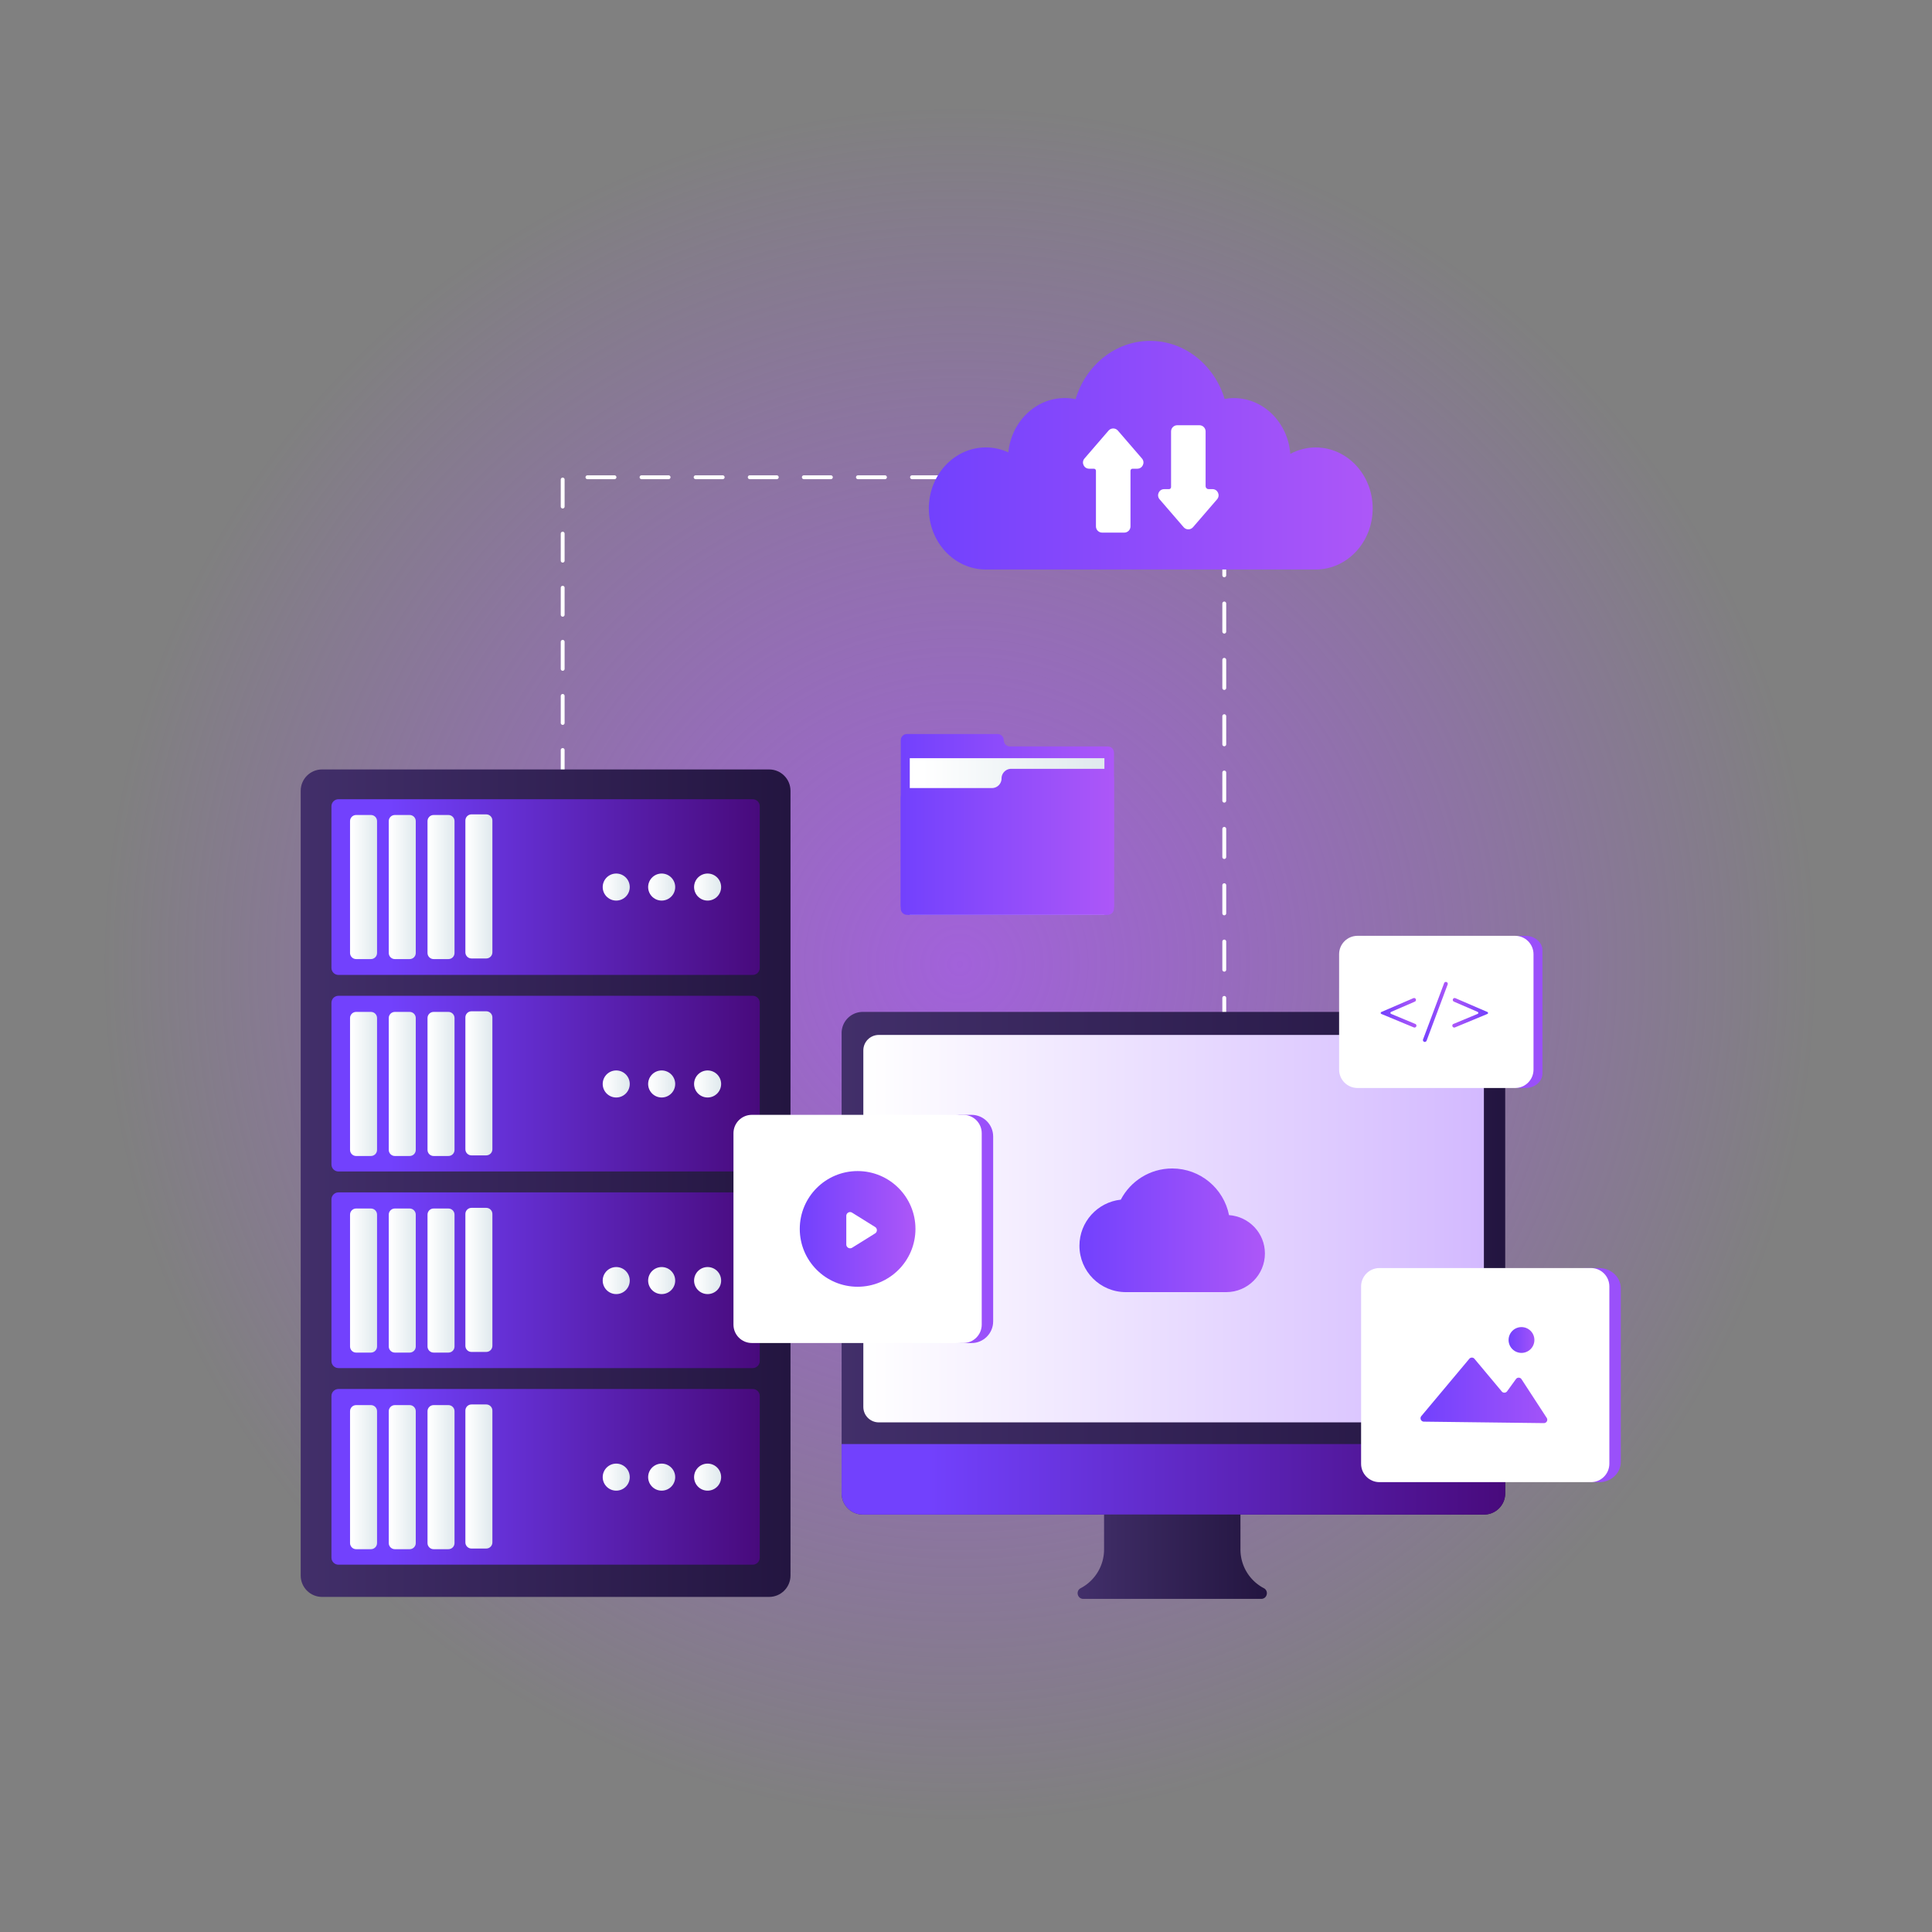
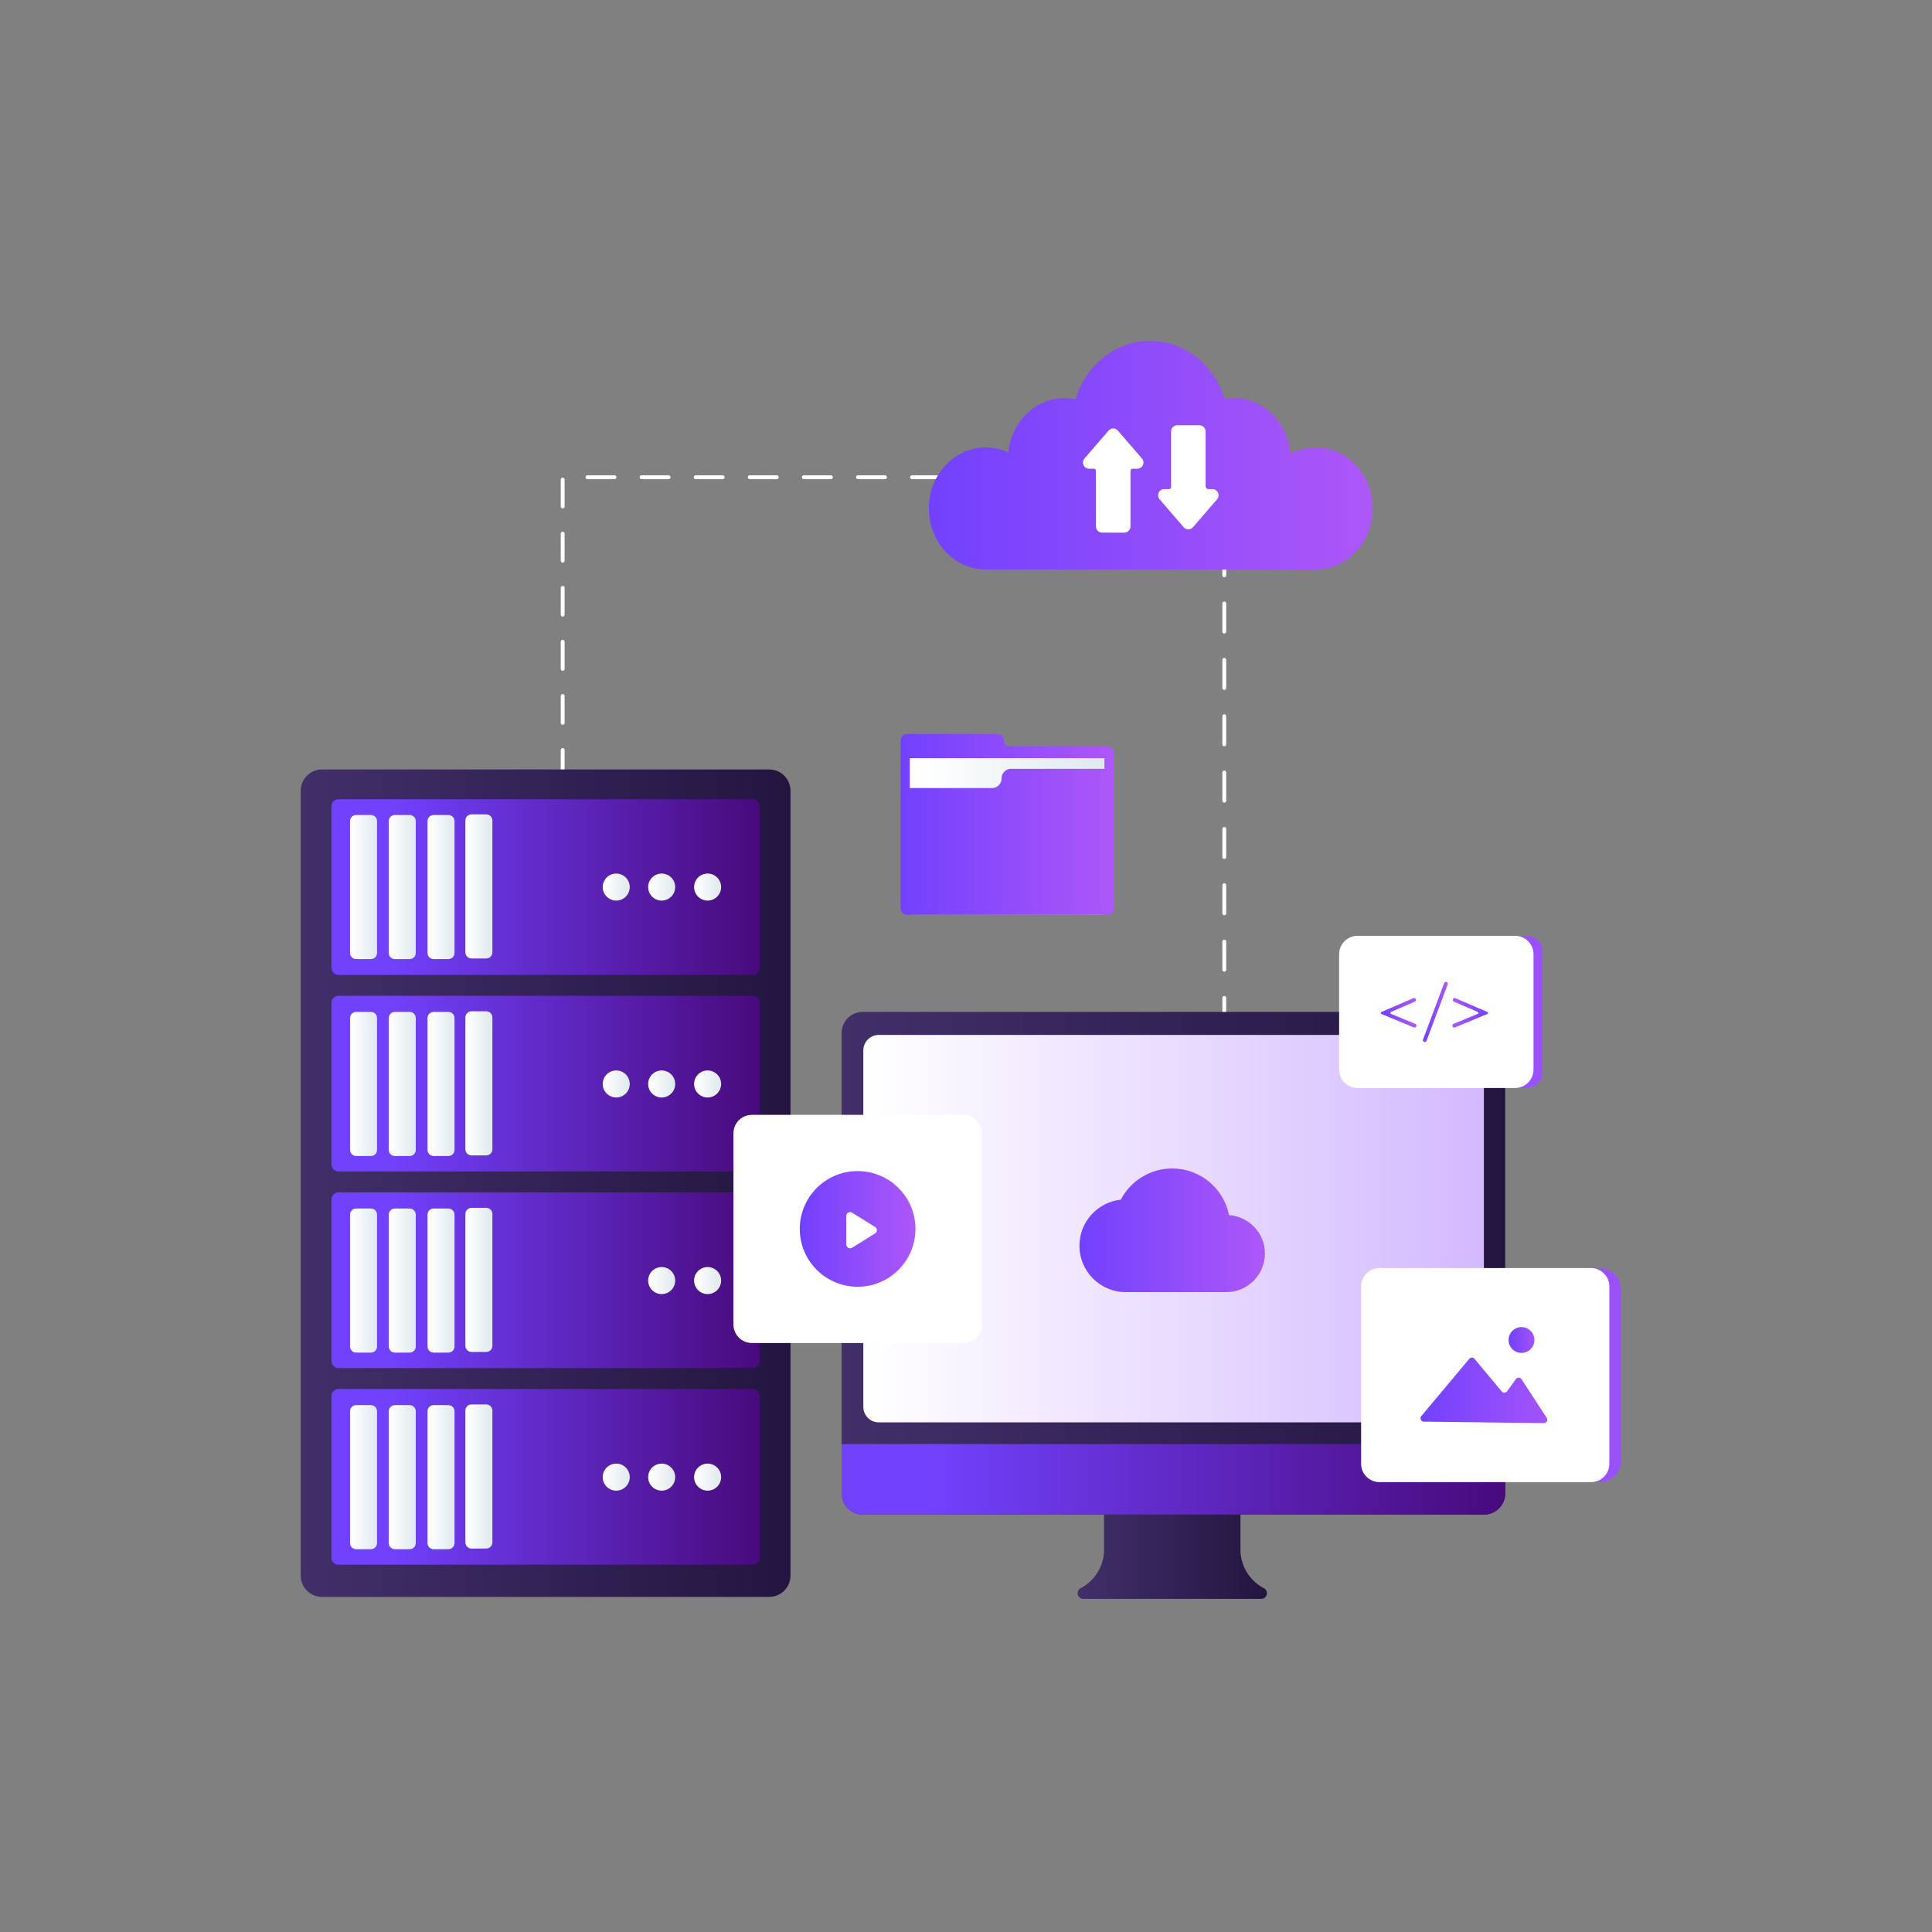
<svg xmlns="http://www.w3.org/2000/svg" version="1.1" id="WEB_HOSTING_ILLUSTRATION" x="0" y="0" viewBox="0 0 500 500" xml:space="preserve">
  <rect x="0" y="0" width="500" height="500" fill="#808080" stroke="none" />
  <style>.st2{fill:none;stroke:#fff;stroke-linecap:round;stroke-miterlimit:10}.st44{fill:#fff}.st45{fill:#9a50fa}</style>
  <radialGradient id="SVGID_1_" cx="248.379" cy="249.498" r="227.327" gradientUnits="userSpaceOnUse">
    <stop offset="0" stop-color="#ad57f8" stop-opacity=".75" />
    <stop offset=".976" stop-color="#ad57f8" stop-opacity="0" />
  </radialGradient>
-   <circle cx="248.38" cy="249.5" r="233.69" fill="url(#SVGID_1_)" />
  <g id="Line">
    <path id="Line_00000172418301786056629250000014468384138439267508_" fill="none" stroke="#fff" stroke-linecap="round" stroke-miterlimit="10" stroke-dasharray="7" d="M257.03 123.51H145.62v83.32" />
    <g id="Line_00000039848595210449731490000000966590857694418111_">
      <path class="st2" d="M316.84 145.39v3.5" />
      <path fill="none" stroke="#fff" stroke-linecap="round" stroke-miterlimit="10" stroke-dasharray="7.291,7.291" d="M316.84 156.18v113.01" />
      <path class="st2" d="M316.84 272.84v3.5" />
    </g>
  </g>
  <g id="Server">
    <linearGradient id="Server_Part_00000183238803151854303790000011619360461664798614_" gradientUnits="userSpaceOnUse" x1="77.814" y1="306.205" x2="204.58" y2="306.205">
      <stop offset="0" stop-color="#422f6a" />
      <stop offset="1" stop-color="#231540" />
    </linearGradient>
    <path id="Server_Part_00000150066006046498307090000002295386451183440790_" d="M199.05 413.28H83.35c-3.06 0-5.53-2.48-5.53-5.53V204.66c0-3.06 2.48-5.53 5.53-5.53h115.7c3.06 0 5.53 2.48 5.53 5.53v203.09c0 3.05-2.48 5.53-5.53 5.53z" fill="url(#Server_Part_00000183238803151854303790000011619360461664798614_)" />
    <linearGradient id="Server_Part_00000013167124366382294590000000168565081935411596_" gradientUnits="userSpaceOnUse" x1="85.774" y1="280.447" x2="196.62" y2="280.447">
      <stop offset=".133" stop-color="#7241fd" />
      <stop offset=".999" stop-color="#480a7c" />
    </linearGradient>
    <path id="Server_Part_00000072270245852856644980000005736099267904303000_" d="M194.81 303.18H87.59c-1 0-1.81-.81-1.81-1.81v-41.85c0-1 .81-1.81 1.81-1.81h107.22c1 0 1.81.81 1.81 1.81v41.85c0 1-.81 1.81-1.81 1.81z" fill="url(#Server_Part_00000013167124366382294590000000168565081935411596_)" />
    <linearGradient id="Server_Part_00000166675540343326900210000008442179427047339906_" gradientUnits="userSpaceOnUse" x1="85.774" y1="229.57" x2="196.62" y2="229.57">
      <stop offset=".133" stop-color="#7241fd" />
      <stop offset=".999" stop-color="#480a7c" />
    </linearGradient>
    <path id="Server_Part_00000139258036016717416910000009204896277356445855_" d="M194.81 252.31H87.59c-1 0-1.81-.81-1.81-1.81v-41.85c0-1 .81-1.81 1.81-1.81h107.22c1 0 1.81.81 1.81 1.81v41.85c0 1-.81 1.81-1.81 1.81z" fill="url(#Server_Part_00000166675540343326900210000008442179427047339906_)" />
    <linearGradient id="Server_Part_00000005264943758324563040000004661223697966403724_" gradientUnits="userSpaceOnUse" x1="85.774" y1="382.2" x2="196.62" y2="382.2">
      <stop offset=".133" stop-color="#7241fd" />
      <stop offset=".999" stop-color="#480a7c" />
    </linearGradient>
    <path id="Server_Part_00000029038551547668709210000010081754590110867383_" d="M194.81 404.94H87.59c-1 0-1.81-.81-1.81-1.81v-41.85c0-1 .81-1.81 1.81-1.81h107.22c1 0 1.81.81 1.81 1.81v41.85c0 1-.81 1.81-1.81 1.81z" fill="url(#Server_Part_00000005264943758324563040000004661223697966403724_)" />
    <linearGradient id="Server_Part_00000111188250864549661350000011166389731589203350_" gradientUnits="userSpaceOnUse" x1="85.774" y1="331.324" x2="196.62" y2="331.324">
      <stop offset=".133" stop-color="#7241fd" />
      <stop offset=".999" stop-color="#480a7c" />
    </linearGradient>
    <path id="Server_Part_00000122709805875517045470000008872813208705001910_" d="M194.81 354.06H87.59c-1 0-1.81-.81-1.81-1.81V310.4c0-1 .81-1.81 1.81-1.81h107.22c1 0 1.81.81 1.81 1.81v41.85c0 1-.81 1.81-1.81 1.81z" fill="url(#Server_Part_00000111188250864549661350000011166389731589203350_)" />
    <linearGradient id="Server_Part_00000178893748509374741590000011256861524297647501_" gradientUnits="userSpaceOnUse" x1="90.588" y1="229.57" x2="97.579" y2="229.57">
      <stop offset=".062" stop-color="#fff" />
      <stop offset="1" stop-color="#dfe9ed" />
    </linearGradient>
    <path id="Server_Part_00000150790080806241462890000017228980517562383793_" d="M96 248.21h-3.83c-.87 0-1.58-.71-1.58-1.58V212.5c0-.87.71-1.58 1.58-1.58H96c.87 0 1.58.71 1.58 1.58v34.13c0 .88-.71 1.58-1.58 1.58z" fill="url(#Server_Part_00000178893748509374741590000011256861524297647501_)" />
    <linearGradient id="Server_Part_00000165205602694821088680000001297748049503045792_" gradientUnits="userSpaceOnUse" x1="100.612" y1="229.57" x2="107.603" y2="229.57">
      <stop offset=".062" stop-color="#fff" />
      <stop offset="1" stop-color="#dfe9ed" />
    </linearGradient>
    <path id="Server_Part_00000109727438027354432190000016371344862146287292_" d="M106.02 248.21h-3.83c-.87 0-1.58-.71-1.58-1.58V212.5c0-.87.71-1.58 1.58-1.58h3.83c.87 0 1.58.71 1.58 1.58v34.13c0 .88-.7 1.58-1.58 1.58z" fill="url(#Server_Part_00000165205602694821088680000001297748049503045792_)" />
    <linearGradient id="Server_Part_00000013152023971123559100000010665311636484749478_" gradientUnits="userSpaceOnUse" x1="110.642" y1="229.57" x2="117.633" y2="229.57">
      <stop offset=".062" stop-color="#fff" />
      <stop offset="1" stop-color="#dfe9ed" />
    </linearGradient>
    <path id="Server_Part_00000018952070136105175170000016257136174013645472_" d="M116.05 248.21h-3.83c-.87 0-1.58-.71-1.58-1.58V212.5c0-.87.71-1.58 1.58-1.58h3.83c.87 0 1.58.71 1.58 1.58v34.13c0 .88-.7 1.58-1.58 1.58z" fill="url(#Server_Part_00000013152023971123559100000010665311636484749478_)" />
    <linearGradient id="Server_Part_00000007390645024179375600000000379781361779795117_" gradientUnits="userSpaceOnUse" x1="179.63" y1="229.57" x2="186.63" y2="229.57">
      <stop offset=".062" stop-color="#fff" />
      <stop offset="1" stop-color="#dfe9ed" />
    </linearGradient>
    <path id="Server_Part_00000027575101840371805400000017514035001729924748_" fill="none" stroke="url(#Server_Part_00000007390645024179375600000000379781361779795117_)" stroke-width="7" stroke-linecap="round" stroke-linejoin="round" stroke-miterlimit="10" d="M183.13 229.57h0" />
    <linearGradient id="Server_Part_00000081610524069937945610000008729061849375480228_" gradientUnits="userSpaceOnUse" x1="167.737" y1="229.57" x2="174.737" y2="229.57">
      <stop offset=".062" stop-color="#fff" />
      <stop offset="1" stop-color="#dfe9ed" />
    </linearGradient>
    <path id="Server_Part_00000084495780032909161400000002627569761496404902_" fill="none" stroke="url(#Server_Part_00000081610524069937945610000008729061849375480228_)" stroke-width="7" stroke-linecap="round" stroke-linejoin="round" stroke-miterlimit="10" d="M171.24 229.57h0" />
    <linearGradient id="Server_Part_00000118357047037012451330000003906762656874877344_" gradientUnits="userSpaceOnUse" x1="155.982" y1="229.57" x2="162.982" y2="229.57">
      <stop offset=".062" stop-color="#fff" />
      <stop offset="1" stop-color="#dfe9ed" />
    </linearGradient>
    <path id="Server_Part_00000116916080961196744640000015897436746718133940_" fill="none" stroke="url(#Server_Part_00000118357047037012451330000003906762656874877344_)" stroke-width="7" stroke-linecap="round" stroke-linejoin="round" stroke-miterlimit="10" d="M159.48 229.57h0" />
    <linearGradient id="Server_Part_00000116229132174925686070000009021096341769473416_" gradientUnits="userSpaceOnUse" x1="120.436" y1="229.405" x2="127.427" y2="229.405">
      <stop offset=".062" stop-color="#fff" />
      <stop offset="1" stop-color="#dfe9ed" />
    </linearGradient>
    <path id="Server_Part_00000069374941851141721860000014374117354719184552_" d="M125.85 248.05h-3.83c-.87 0-1.58-.71-1.58-1.58v-34.13c0-.87.71-1.58 1.58-1.58h3.83c.87 0 1.58.71 1.58 1.58v34.13c0 .87-.71 1.58-1.58 1.58z" fill="url(#Server_Part_00000116229132174925686070000009021096341769473416_)" />
    <linearGradient id="Server_Part_00000039821771855044026350000008385199349688250798_" gradientUnits="userSpaceOnUse" x1="90.588" y1="280.53" x2="97.579" y2="280.53">
      <stop offset=".062" stop-color="#fff" />
      <stop offset="1" stop-color="#dfe9ed" />
    </linearGradient>
    <path id="Server_Part_00000146478267570490167520000002803171045584431494_" d="M96 299.17h-3.83c-.87 0-1.58-.71-1.58-1.58v-34.13c0-.87.71-1.58 1.58-1.58H96c.87 0 1.58.71 1.58 1.58v34.13c0 .88-.71 1.58-1.58 1.58z" fill="url(#Server_Part_00000039821771855044026350000008385199349688250798_)" />
    <linearGradient id="Server_Part_00000143598193009090266030000002872998090452702127_" gradientUnits="userSpaceOnUse" x1="100.612" y1="280.53" x2="107.603" y2="280.53">
      <stop offset=".062" stop-color="#fff" />
      <stop offset="1" stop-color="#dfe9ed" />
    </linearGradient>
    <path id="Server_Part_00000183935106301953553480000004066848647583561861_" d="M106.02 299.17h-3.83c-.87 0-1.58-.71-1.58-1.58v-34.13c0-.87.71-1.58 1.58-1.58h3.83c.87 0 1.58.71 1.58 1.58v34.13c0 .88-.7 1.58-1.58 1.58z" fill="url(#Server_Part_00000143598193009090266030000002872998090452702127_)" />
    <linearGradient id="Server_Part_00000088847872320421860690000000128366798965979521_" gradientUnits="userSpaceOnUse" x1="110.642" y1="280.53" x2="117.633" y2="280.53">
      <stop offset=".062" stop-color="#fff" />
      <stop offset="1" stop-color="#dfe9ed" />
    </linearGradient>
    <path id="Server_Part_00000170274519175983041230000011410897117066043049_" d="M116.05 299.17h-3.83c-.87 0-1.58-.71-1.58-1.58v-34.13c0-.87.71-1.58 1.58-1.58h3.83c.87 0 1.58.71 1.58 1.58v34.13c0 .88-.7 1.58-1.58 1.58z" fill="url(#Server_Part_00000088847872320421860690000000128366798965979521_)" />
    <linearGradient id="Server_Part_00000031170546532686029770000013316728997783592877_" gradientUnits="userSpaceOnUse" x1="179.63" y1="280.529" x2="186.63" y2="280.529">
      <stop offset=".062" stop-color="#fff" />
      <stop offset="1" stop-color="#dfe9ed" />
    </linearGradient>
    <path id="Server_Part_00000123401951510965211440000007239536898169130376_" fill="none" stroke="url(#Server_Part_00000031170546532686029770000013316728997783592877_)" stroke-width="7" stroke-linecap="round" stroke-linejoin="round" stroke-miterlimit="10" d="M183.13 280.53h0" />
    <linearGradient id="Server_Part_00000166675029444821557020000012590851178547873446_" gradientUnits="userSpaceOnUse" x1="167.737" y1="280.529" x2="174.737" y2="280.529">
      <stop offset=".062" stop-color="#fff" />
      <stop offset="1" stop-color="#dfe9ed" />
    </linearGradient>
    <path id="Server_Part_00000088124797053560295930000015598379826044471979_" fill="none" stroke="url(#Server_Part_00000166675029444821557020000012590851178547873446_)" stroke-width="7" stroke-linecap="round" stroke-linejoin="round" stroke-miterlimit="10" d="M171.24 280.53h0" />
    <linearGradient id="Server_Part_00000146472620616913715430000012130361269383197842_" gradientUnits="userSpaceOnUse" x1="155.982" y1="280.529" x2="162.982" y2="280.529">
      <stop offset=".062" stop-color="#fff" />
      <stop offset="1" stop-color="#dfe9ed" />
    </linearGradient>
    <path id="Server_Part_00000139999286986443275750000007520844967054133144_" fill="none" stroke="url(#Server_Part_00000146472620616913715430000012130361269383197842_)" stroke-width="7" stroke-linecap="round" stroke-linejoin="round" stroke-miterlimit="10" d="M159.48 280.53h0" />
    <linearGradient id="Server_Part_00000157995498797359538420000011879076421785516719_" gradientUnits="userSpaceOnUse" x1="120.436" y1="280.364" x2="127.427" y2="280.364">
      <stop offset=".062" stop-color="#fff" />
      <stop offset="1" stop-color="#dfe9ed" />
    </linearGradient>
    <path id="Server_Part_00000082333450546800849230000010152952966301926811_" d="M125.85 299.01h-3.83c-.87 0-1.58-.71-1.58-1.58V263.3c0-.87.71-1.58 1.58-1.58h3.83c.87 0 1.58.71 1.58 1.58v34.13c0 .87-.71 1.58-1.58 1.58z" fill="url(#Server_Part_00000157995498797359538420000011879076421785516719_)" />
    <linearGradient id="Server_Part_00000019642632878675740590000015925211230413055371_" gradientUnits="userSpaceOnUse" x1="90.588" y1="331.406" x2="97.579" y2="331.406">
      <stop offset=".062" stop-color="#fff" />
      <stop offset="1" stop-color="#dfe9ed" />
    </linearGradient>
    <path id="Server_Part_00000159439897032271786270000005481695607079431825_" d="M96 350.05h-3.83c-.87 0-1.58-.71-1.58-1.58v-34.13c0-.87.71-1.58 1.58-1.58H96c.87 0 1.58.71 1.58 1.58v34.13c0 .87-.71 1.58-1.58 1.58z" fill="url(#Server_Part_00000019642632878675740590000015925211230413055371_)" />
    <linearGradient id="Server_Part_00000104686436496816281510000001618123174635926694_" gradientUnits="userSpaceOnUse" x1="100.612" y1="331.406" x2="107.603" y2="331.406">
      <stop offset=".062" stop-color="#fff" />
      <stop offset="1" stop-color="#dfe9ed" />
    </linearGradient>
    <path id="Server_Part_00000168112545814523941700000001760569827826567054_" d="M106.02 350.05h-3.83c-.87 0-1.58-.71-1.58-1.58v-34.13c0-.87.71-1.58 1.58-1.58h3.83c.87 0 1.58.71 1.58 1.58v34.13c0 .87-.7 1.58-1.58 1.58z" fill="url(#Server_Part_00000104686436496816281510000001618123174635926694_)" />
    <linearGradient id="Server_Part_00000016055964953345188390000002698266000763340466_" gradientUnits="userSpaceOnUse" x1="110.642" y1="331.406" x2="117.633" y2="331.406">
      <stop offset=".062" stop-color="#fff" />
      <stop offset="1" stop-color="#dfe9ed" />
    </linearGradient>
    <path id="Server_Part_00000020378653423880009180000005949092902777936773_" d="M116.05 350.05h-3.83c-.87 0-1.58-.71-1.58-1.58v-34.13c0-.87.71-1.58 1.58-1.58h3.83c.87 0 1.58.71 1.58 1.58v34.13c0 .87-.7 1.58-1.58 1.58z" fill="url(#Server_Part_00000016055964953345188390000002698266000763340466_)" />
    <linearGradient id="Server_Part_00000011002128808636870860000014153162111550169741_" gradientUnits="userSpaceOnUse" x1="179.63" y1="331.406" x2="186.63" y2="331.406">
      <stop offset=".062" stop-color="#fff" />
      <stop offset="1" stop-color="#dfe9ed" />
    </linearGradient>
    <path id="Server_Part_00000128471116929601082780000013679667453722011521_" fill="none" stroke="url(#Server_Part_00000011002128808636870860000014153162111550169741_)" stroke-width="7" stroke-linecap="round" stroke-linejoin="round" stroke-miterlimit="10" d="M183.13 331.41h0" />
    <linearGradient id="Server_Part_00000137118228009987349760000012735665521285969817_" gradientUnits="userSpaceOnUse" x1="167.737" y1="331.406" x2="174.737" y2="331.406">
      <stop offset=".062" stop-color="#fff" />
      <stop offset="1" stop-color="#dfe9ed" />
    </linearGradient>
    <path id="Server_Part_00000051345753531453275120000014512995542780100776_" fill="none" stroke="url(#Server_Part_00000137118228009987349760000012735665521285969817_)" stroke-width="7" stroke-linecap="round" stroke-linejoin="round" stroke-miterlimit="10" d="M171.24 331.41h0" />
    <linearGradient id="Server_Part_00000158720035130797327690000007803095246725946004_" gradientUnits="userSpaceOnUse" x1="155.982" y1="331.406" x2="162.982" y2="331.406">
      <stop offset=".062" stop-color="#fff" />
      <stop offset="1" stop-color="#dfe9ed" />
    </linearGradient>
-     <path id="Server_Part_00000046336889900615557540000008424930441145014656_" fill="none" stroke="url(#Server_Part_00000158720035130797327690000007803095246725946004_)" stroke-width="7" stroke-linecap="round" stroke-linejoin="round" stroke-miterlimit="10" d="M159.48 331.41h0" />
    <linearGradient id="Server_Part_00000143582608348269532110000000961750165153067174_" gradientUnits="userSpaceOnUse" x1="120.436" y1="331.241" x2="127.427" y2="331.241">
      <stop offset=".062" stop-color="#fff" />
      <stop offset="1" stop-color="#dfe9ed" />
    </linearGradient>
    <path id="Server_Part_00000061431070129300649330000009841607972784597691_" d="M125.85 349.88h-3.83c-.87 0-1.58-.71-1.58-1.58v-34.13c0-.87.71-1.58 1.58-1.58h3.83c.87 0 1.58.71 1.58 1.58v34.13c0 .88-.71 1.58-1.58 1.58z" fill="url(#Server_Part_00000143582608348269532110000000961750165153067174_)" />
    <linearGradient id="Server_Part_00000147937540962529281510000002477585651918010508_" gradientUnits="userSpaceOnUse" x1="90.588" y1="382.283" x2="97.579" y2="382.283">
      <stop offset=".062" stop-color="#fff" />
      <stop offset="1" stop-color="#dfe9ed" />
    </linearGradient>
    <path id="Server_Part_00000033345582425588550080000011207997768961689772_" d="M96 400.93h-3.83c-.87 0-1.58-.71-1.58-1.58v-34.13c0-.87.71-1.58 1.58-1.58H96c.87 0 1.58.71 1.58 1.58v34.13c0 .87-.71 1.58-1.58 1.58z" fill="url(#Server_Part_00000147937540962529281510000002477585651918010508_)" />
    <linearGradient id="Server_Part_00000031206885430071139960000016580387575589784505_" gradientUnits="userSpaceOnUse" x1="100.612" y1="382.283" x2="107.603" y2="382.283">
      <stop offset=".062" stop-color="#fff" />
      <stop offset="1" stop-color="#dfe9ed" />
    </linearGradient>
    <path id="Server_Part_00000116948508720914678430000007653071646787334545_" d="M106.02 400.93h-3.83c-.87 0-1.58-.71-1.58-1.58v-34.13c0-.87.71-1.58 1.58-1.58h3.83c.87 0 1.58.71 1.58 1.58v34.13c0 .87-.7 1.58-1.58 1.58z" fill="url(#Server_Part_00000031206885430071139960000016580387575589784505_)" />
    <linearGradient id="Server_Part_00000050639206377528037360000017583069011779495064_" gradientUnits="userSpaceOnUse" x1="110.642" y1="382.283" x2="117.633" y2="382.283">
      <stop offset=".062" stop-color="#fff" />
      <stop offset="1" stop-color="#dfe9ed" />
    </linearGradient>
    <path id="Server_Part_00000090975827865798962310000014380951176997815959_" d="M116.05 400.93h-3.83c-.87 0-1.58-.71-1.58-1.58v-34.13c0-.87.71-1.58 1.58-1.58h3.83c.87 0 1.58.71 1.58 1.58v34.13c0 .87-.7 1.58-1.58 1.58z" fill="url(#Server_Part_00000050639206377528037360000017583069011779495064_)" />
    <linearGradient id="Server_Part_00000024711979731695787130000005140561339948124294_" gradientUnits="userSpaceOnUse" x1="179.63" y1="382.283" x2="186.63" y2="382.283">
      <stop offset=".062" stop-color="#fff" />
      <stop offset="1" stop-color="#dfe9ed" />
    </linearGradient>
    <path id="Server_Part_00000134935311191359641970000001074843542064391552_" fill="none" stroke="url(#Server_Part_00000024711979731695787130000005140561339948124294_)" stroke-width="7" stroke-linecap="round" stroke-linejoin="round" stroke-miterlimit="10" d="M183.13 382.28h0" />
    <linearGradient id="Server_Part_00000134947773573296532110000012508697202384606371_" gradientUnits="userSpaceOnUse" x1="167.737" y1="382.283" x2="174.737" y2="382.283">
      <stop offset=".062" stop-color="#fff" />
      <stop offset="1" stop-color="#dfe9ed" />
    </linearGradient>
    <path id="Server_Part_00000152947125912351309480000013041927961694824870_" fill="none" stroke="url(#Server_Part_00000134947773573296532110000012508697202384606371_)" stroke-width="7" stroke-linecap="round" stroke-linejoin="round" stroke-miterlimit="10" d="M171.24 382.28h0" />
    <linearGradient id="Server_Part_00000072967143487153387930000001183757170988962465_" gradientUnits="userSpaceOnUse" x1="155.982" y1="382.283" x2="162.982" y2="382.283">
      <stop offset=".062" stop-color="#fff" />
      <stop offset="1" stop-color="#dfe9ed" />
    </linearGradient>
    <path id="Server_Part_00000179624908488926375890000003925020617882367916_" fill="none" stroke="url(#Server_Part_00000072967143487153387930000001183757170988962465_)" stroke-width="7" stroke-linecap="round" stroke-linejoin="round" stroke-miterlimit="10" d="M159.48 382.28h0" />
    <linearGradient id="Server_Part_00000048466348074223248230000001163393915368016542_" gradientUnits="userSpaceOnUse" x1="120.436" y1="382.117" x2="127.427" y2="382.117">
      <stop offset=".062" stop-color="#fff" />
      <stop offset="1" stop-color="#dfe9ed" />
    </linearGradient>
    <path id="Server_Part" d="M125.85 400.76h-3.83c-.87 0-1.58-.71-1.58-1.58v-34.13c0-.87.71-1.58 1.58-1.58h3.83c.87 0 1.58.71 1.58 1.58v34.13c0 .87-.71 1.58-1.58 1.58z" fill="url(#Server_Part_00000048466348074223248230000001163393915368016542_)" />
  </g>
  <g id="PC">
    <linearGradient id="PC_Part_00000106141246158409497340000016416453007207851160_" gradientUnits="userSpaceOnUse" x1="217.808" y1="326.93" x2="389.54" y2="326.93">
      <stop offset="0" stop-color="#422f6a" />
      <stop offset="1" stop-color="#231540" />
    </linearGradient>
    <path id="PC_Part_00000092414747150657688860000006048726537596521649_" d="M384.06 391.97H223.29c-3.03 0-5.48-2.45-5.48-5.48V267.36c0-3.03 2.45-5.48 5.48-5.48h160.78c3.03 0 5.48 2.45 5.48 5.48V386.5a5.488 5.488 0 01-5.49 5.47z" fill="url(#PC_Part_00000106141246158409497340000016416453007207851160_)" />
    <linearGradient id="PC_Part_00000036974341584844225920000001932148850304956833_" gradientUnits="userSpaceOnUse" x1="217.808" y1="382.852" x2="389.54" y2="382.852">
      <stop offset=".133" stop-color="#7241fd" />
      <stop offset=".999" stop-color="#480a7c" />
    </linearGradient>
    <path id="PC_Part_00000142861605395979621240000012374804406508675724_" d="M384.06 391.97H223.29c-3.03 0-5.48-2.45-5.48-5.48v-12.77h171.73v12.77c0 3.03-2.45 5.48-5.48 5.48z" fill="url(#PC_Part_00000036974341584844225920000001932148850304956833_)" />
    <linearGradient id="PC_Part_00000142870492199386794290000012016163349934076558_" gradientUnits="userSpaceOnUse" x1="278.892" y1="402.881" x2="327.861" y2="402.881">
      <stop offset="0" stop-color="#422f6a" />
      <stop offset="1" stop-color="#231540" />
    </linearGradient>
    <path id="PC_Part" d="M321.03 401v-9.03h-35.3V401c0 4.2-2.33 8.06-6.05 10.02-1.36.71-.85 2.77.68 2.77h46.04c1.53 0 2.04-2.05.68-2.77a11.3 11.3 0 01-6.05-10.02z" fill="url(#PC_Part_00000142870492199386794290000012016163349934076558_)" />
    <linearGradient id="SVGID_00000121971323993066358620000011657688523513443470_" gradientUnits="userSpaceOnUse" x1="223.429" y1="317.972" x2="384.033" y2="317.972">
      <stop offset="0" stop-color="#fff" />
      <stop offset="1" stop-color="#d3b9ff" />
    </linearGradient>
    <path d="M380.03 368.11h-152.6c-2.21 0-4-1.79-4-4v-92.27c0-2.21 1.79-4 4-4h152.6c2.21 0 4 1.79 4 4v92.27c0 2.21-1.79 4-4 4z" fill="url(#SVGID_00000121971323993066358620000011657688523513443470_)" />
    <linearGradient id="SVGID_00000009586599916573850340000008739477304453498274_" gradientUnits="userSpaceOnUse" x1="246.489" y1="309.894" x2="360.234" y2="309.894">
      <stop offset=".002" stop-color="#7241fd" />
      <stop offset="1" stop-color="#ad57f8" />
    </linearGradient>
    <linearGradient id="SVGID_00000131325309096322082310000016551826065097853878_" gradientUnits="userSpaceOnUse" x1="246.858" y1="339.191" x2="360.603" y2="339.191">
      <stop offset=".002" stop-color="#7241fd" />
      <stop offset="1" stop-color="#ad57f8" />
    </linearGradient>
  </g>
  <g id="Cloud">
    <linearGradient id="Cloud_Part_00000034087419530895126170000000703616173060024977_" gradientUnits="userSpaceOnUse" x1="240.383" y1="117.811" x2="355.256" y2="117.811">
      <stop offset=".002" stop-color="#7241fd" />
      <stop offset="1" stop-color="#ad57f8" />
    </linearGradient>
    <path id="Cloud_Part_00000085222946820096410370000001793973237967756950_" d="M340.49 115.8c-2.36 0-4.58.61-6.56 1.66-.61-8.08-6.92-14.44-14.63-14.44-.81 0-1.6.09-2.37.22-2.63-8.71-10.26-15.02-19.27-15.02-9.04 0-16.69 6.34-19.3 15.08-.9-.19-1.83-.29-2.79-.29-7.59 0-13.83 6.16-14.61 14.06-1.79-.82-3.75-1.28-5.82-1.28-8.15 0-14.76 7.07-14.76 15.8s6.61 15.8 14.76 15.8h85.35c8.15 0 14.76-7.07 14.76-15.8.01-8.72-6.6-15.79-14.76-15.79z" fill="url(#Cloud_Part_00000034087419530895126170000000703616173060024977_)" />
    <path id="Cloud_Part_00000100356386365002851290000007005688999521611965_" class="st44" d="M295.54 118.66l-6.23-7.22c-.64-.74-1.78-.74-2.42 0l-6.23 7.22c-.89 1.04-.16 2.64 1.21 2.64h1.23c.29 0 .53.24.53.53v14.41c0 .88.72 1.6 1.6 1.6h5.74c.88 0 1.6-.72 1.6-1.6v-14.41c0-.29.24-.53.53-.53h1.23c1.37 0 2.1-1.6 1.21-2.64z" />
    <path id="Cloud_Part" class="st44" d="M300.1 129.22l6.23 7.22c.64.74 1.78.74 2.42 0l6.23-7.22c.89-1.04.16-2.64-1.21-2.64h-1.01c-.42 0-.75-.34-.75-.75v-14.18c0-.88-.72-1.6-1.6-1.6h-5.74c-.88 0-1.6.72-1.6 1.6v14.41c0 .29-.24.53-.53.53h-1.23c-1.37-.02-2.1 1.59-1.21 2.63z" />
  </g>
  <g id="Board_3">
-     <path id="Board_3_Part_00000044898398209196296030000002966209786439030172_" class="st45" d="M251.43 288.52h-4.05c3.09 0 5.6 2.51 5.6 5.6v47.86c0 3.09-2.51 5.6-5.6 5.6h4.05c3.09 0 5.6-2.51 5.6-5.6v-47.86c0-3.1-2.51-5.6-5.6-5.6z" />
    <path id="Board_3_Part_00000174599067434367414520000018225247505011130027_" class="st44" d="M249.31 347.57h-54.73c-2.63 0-4.76-2.13-4.76-4.76v-49.53c0-2.63 2.13-4.76 4.76-4.76h54.73c2.63 0 4.76 2.13 4.76 4.76v49.53c0 2.63-2.13 4.76-4.76 4.76z" />
    <linearGradient id="Board_3_Part_00000160911799010616911820000017068213341595264182_" gradientUnits="userSpaceOnUse" x1="206.984" y1="318.043" x2="236.917" y2="318.043">
      <stop offset=".002" stop-color="#7241fd" />
      <stop offset="1" stop-color="#ad57f8" />
    </linearGradient>
    <circle id="Board_3_Part_00000136413204435386798560000000630622663309104009_" cx="221.95" cy="318.04" r="14.97" fill="url(#Board_3_Part_00000160911799010616911820000017068213341595264182_)" />
    <path id="Board_3_Part" class="st44" d="M219.02 314.67v7.4a.99.99 0 001.51.84l5.94-3.7a.982.982 0 000-1.67l-5.94-3.7a.982.982 0 00-1.51.83z" />
  </g>
  <g id="Board_2">
    <path id="Board_2_Part_00000164493351195451238900000015953522443097176719_" class="st45" d="M413.86 328.18h-4.05c3.09 0 5.6 2.35 5.6 5.25v44.91c0 2.9-2.51 5.25-5.6 5.25h4.05c3.09 0 5.6-2.35 5.6-5.25v-44.91c-.01-2.9-2.51-5.25-5.6-5.25z" />
    <path id="Board_2_Part_00000174597352032562299740000005210688954165778611_" class="st44" d="M411.74 383.58h-54.73c-2.63 0-4.76-2.13-4.76-4.76v-45.89c0-2.63 2.13-4.76 4.76-4.76h54.73c2.63 0 4.76 2.13 4.76 4.76v45.89c-.01 2.63-2.14 4.76-4.76 4.76z" />
    <linearGradient id="Board_2_Part_00000165938818433938374780000018237298609829356440_" gradientUnits="userSpaceOnUse" x1="367.632" y1="359.825" x2="407.379" y2="359.825">
      <stop offset=".002" stop-color="#7241fd" />
      <stop offset="1" stop-color="#ad57f8" />
    </linearGradient>
    <path id="Board_2_Part_00000047761416467982360000000000554173599498799028_" d="M367.84 366.48l12.41-14.82a.87.87 0 011.34 0l7.07 8.45c.36.44 1.04.41 1.38-.05l2.29-3.16a.874.874 0 011.44.04l6.52 10.01a.873.873 0 01-.74 1.35l-31.05-.38c-.74-.01-1.13-.87-.66-1.44z" fill="url(#Board_2_Part_00000165938818433938374780000018237298609829356440_)" />
    <linearGradient id="Board_2_Part_00000061468618341168885620000001306616521565660062_" gradientUnits="userSpaceOnUse" x1="390.419" y1="346.786" x2="398.525" y2="346.786">
      <stop offset=".002" stop-color="#7241fd" />
      <stop offset="1" stop-color="#ad57f8" />
    </linearGradient>
    <circle id="Board_2_Part" cx="393.76" cy="346.79" r="3.34" fill="url(#Board_2_Part_00000061468618341168885620000001306616521565660062_)" />
  </g>
  <g id="Board_1">
    <path id="Board_1_Part_00000137090430249482112550000005676552827267585414_" class="st45" d="M394.8 242.2h-3.17c2.42 0 4.38 1.67 4.38 3.73v31.91c0 2.06-1.96 3.73-4.38 3.73h3.17c2.42 0 4.38-1.67 4.38-3.73v-31.91c0-2.06-1.96-3.73-4.38-3.73z" />
    <path id="Board_1_Part_00000162343890885907441650000013544457826126809006_" class="st44" d="M392.11 281.57h-40.79c-2.63 0-4.76-2.13-4.76-4.76v-29.86c0-2.63 2.13-4.76 4.76-4.76h40.79c2.63 0 4.76 2.13 4.76 4.76v29.86c0 2.63-2.13 4.76-4.76 4.76z" />
    <g id="Board_1_Part_00000100371392593680281690000015358019611766866311_">
      <g id="Board_1_Part_00000046302316671248573950000013888723861416466319_">
        <linearGradient id="Board_1_Part_00000145781388074590188400000007063299429239220152_" gradientUnits="userSpaceOnUse" x1="368.25" y1="261.886" x2="374.676" y2="261.886">
          <stop offset=".002" stop-color="#7241fd" />
          <stop offset="1" stop-color="#ad57f8" />
        </linearGradient>
        <path id="Board_1_Part_00000051349284937013117020000018350104424887730077_" d="M368.74 269.65a.484.484 0 01-.45-.66l5.45-14.55a.48.48 0 01.63-.28c.25.09.38.38.28.63l-5.45 14.55a.51.51 0 01-.46.31z" fill="url(#Board_1_Part_00000145781388074590188400000007063299429239220152_)" />
      </g>
    </g>
    <g id="Board_1_Part_00000101071399682039863630000016767479586105391037_">
      <linearGradient id="Board_1_Part_00000011733106433892112010000016331269467732464771_" gradientUnits="userSpaceOnUse" x1="357.334" y1="262.112" x2="366.558" y2="262.112">
        <stop offset=".002" stop-color="#7241fd" />
        <stop offset="1" stop-color="#ad57f8" />
      </linearGradient>
      <path id="Board_1_Part_00000133513661721786742220000016210289727295494533_" d="M366.07 265.93c-.06 0-.13-.01-.19-.04l-8.38-3.48c-.23-.09-.23-.41 0-.51l8.27-3.57c.25-.11.53.01.64.25.11.25-.01.53-.25.64l-6.15 2.66a.28.28 0 000 .51l6.26 2.6c.25.1.37.39.26.64a.51.51 0 01-.46.3z" fill="url(#Board_1_Part_00000011733106433892112010000016331269467732464771_)" />
    </g>
    <g id="Board_1_Part">
      <linearGradient id="Board_1_Part_00000140721486462038262340000008008128285380225174_" gradientUnits="userSpaceOnUse" x1="411.54" y1="262.112" x2="420.764" y2="262.112" gradientTransform="matrix(-1 0 0 1 796.639 0)">
        <stop offset=".002" stop-color="#7241fd" />
        <stop offset="1" stop-color="#ad57f8" />
      </linearGradient>
      <path id="Board_1_Part_00000176042826991421352750000016106387947827434682_" d="M376.36 265.93c.06 0 .13-.01.19-.04l8.38-3.48c.23-.09.23-.41 0-.51l-8.27-3.57a.488.488 0 00-.64.25c-.11.25.01.53.25.64l6.15 2.66c.22.1.22.41 0 .51l-6.26 2.6c-.25.1-.37.39-.26.64.09.19.27.3.46.3z" fill="url(#Board_1_Part_00000140721486462038262340000008008128285380225174_)" />
    </g>
  </g>
  <g id="File">
    <linearGradient id="File_Part_00000017506422717367955240000011834855178811393704_" gradientUnits="userSpaceOnUse" x1="233.118" y1="213.359" x2="288.301" y2="213.359">
      <stop offset=".002" stop-color="#7241fd" />
      <stop offset="1" stop-color="#ad57f8" />
    </linearGradient>
    <path id="File_Part_00000059306487436320408220000001310715166987438746_" d="M259.78 191.57c0-.89-.72-1.61-1.61-1.61h-23.44c-.89 0-1.61.72-1.61 1.61v43.58c0 .89.72 1.61 1.61 1.61h51.96c.89 0 1.61-.72 1.61-1.61v-40.36c0-.89-.72-1.61-1.61-1.61h-25.3c-.89 0-1.61-.72-1.61-1.61z" fill="url(#File_Part_00000017506422717367955240000011834855178811393704_)" />
    <linearGradient id="File_Part_00000046339529820590113090000011516643337690466722_" gradientUnits="userSpaceOnUse" x1="235.45" y1="216.488" x2="285.815" y2="216.488">
      <stop offset=".062" stop-color="#fff" />
      <stop offset="1" stop-color="#dfe9ed" />
    </linearGradient>
    <path id="File_Part_00000015356624365766956140000016551187573316769923_" fill="url(#File_Part_00000046339529820590113090000011516643337690466722_)" d="M235.45 196.22h50.37v40.55h-50.37z" />
    <linearGradient id="File_Part_00000062192218987676485100000016952860628511706046_" gradientUnits="userSpaceOnUse" x1="233.118" y1="217.869" x2="288.301" y2="217.869">
      <stop offset=".002" stop-color="#7241fd" />
      <stop offset="1" stop-color="#ad57f8" />
    </linearGradient>
    <path id="File_Part" d="M259.2 201.46a2.49 2.49 0 01-2.49 2.49H235.6a2.49 2.49 0 00-2.49 2.49v27.84a2.49 2.49 0 002.49 2.49h50.21a2.49 2.49 0 002.49-2.49v-32.82a2.49 2.49 0 00-2.49-2.49h-24.13a2.501 2.501 0 00-2.48 2.49z" fill="url(#File_Part_00000062192218987676485100000016952860628511706046_)" />
  </g>
  <linearGradient id="SVGID_00000024689197705485718980000004359820375190659715_" gradientUnits="userSpaceOnUse" x1="279.362" y1="318.404" x2="327.362" y2="318.404">
    <stop offset=".002" stop-color="#7241fd" />
    <stop offset="1" stop-color="#ad57f8" />
  </linearGradient>
  <path d="M318.07 314.47c-1.36-6.88-7.43-12.07-14.71-12.07-5.78 0-10.79 3.28-13.3 8.07-6.01.65-10.7 5.74-10.7 11.93 0 6.63 5.37 12 12 12h26c5.52 0 10-4.48 10-10 0-5.28-4.11-9.56-9.29-9.93z" fill="url(#SVGID_00000024689197705485718980000004359820375190659715_)" />
</svg>